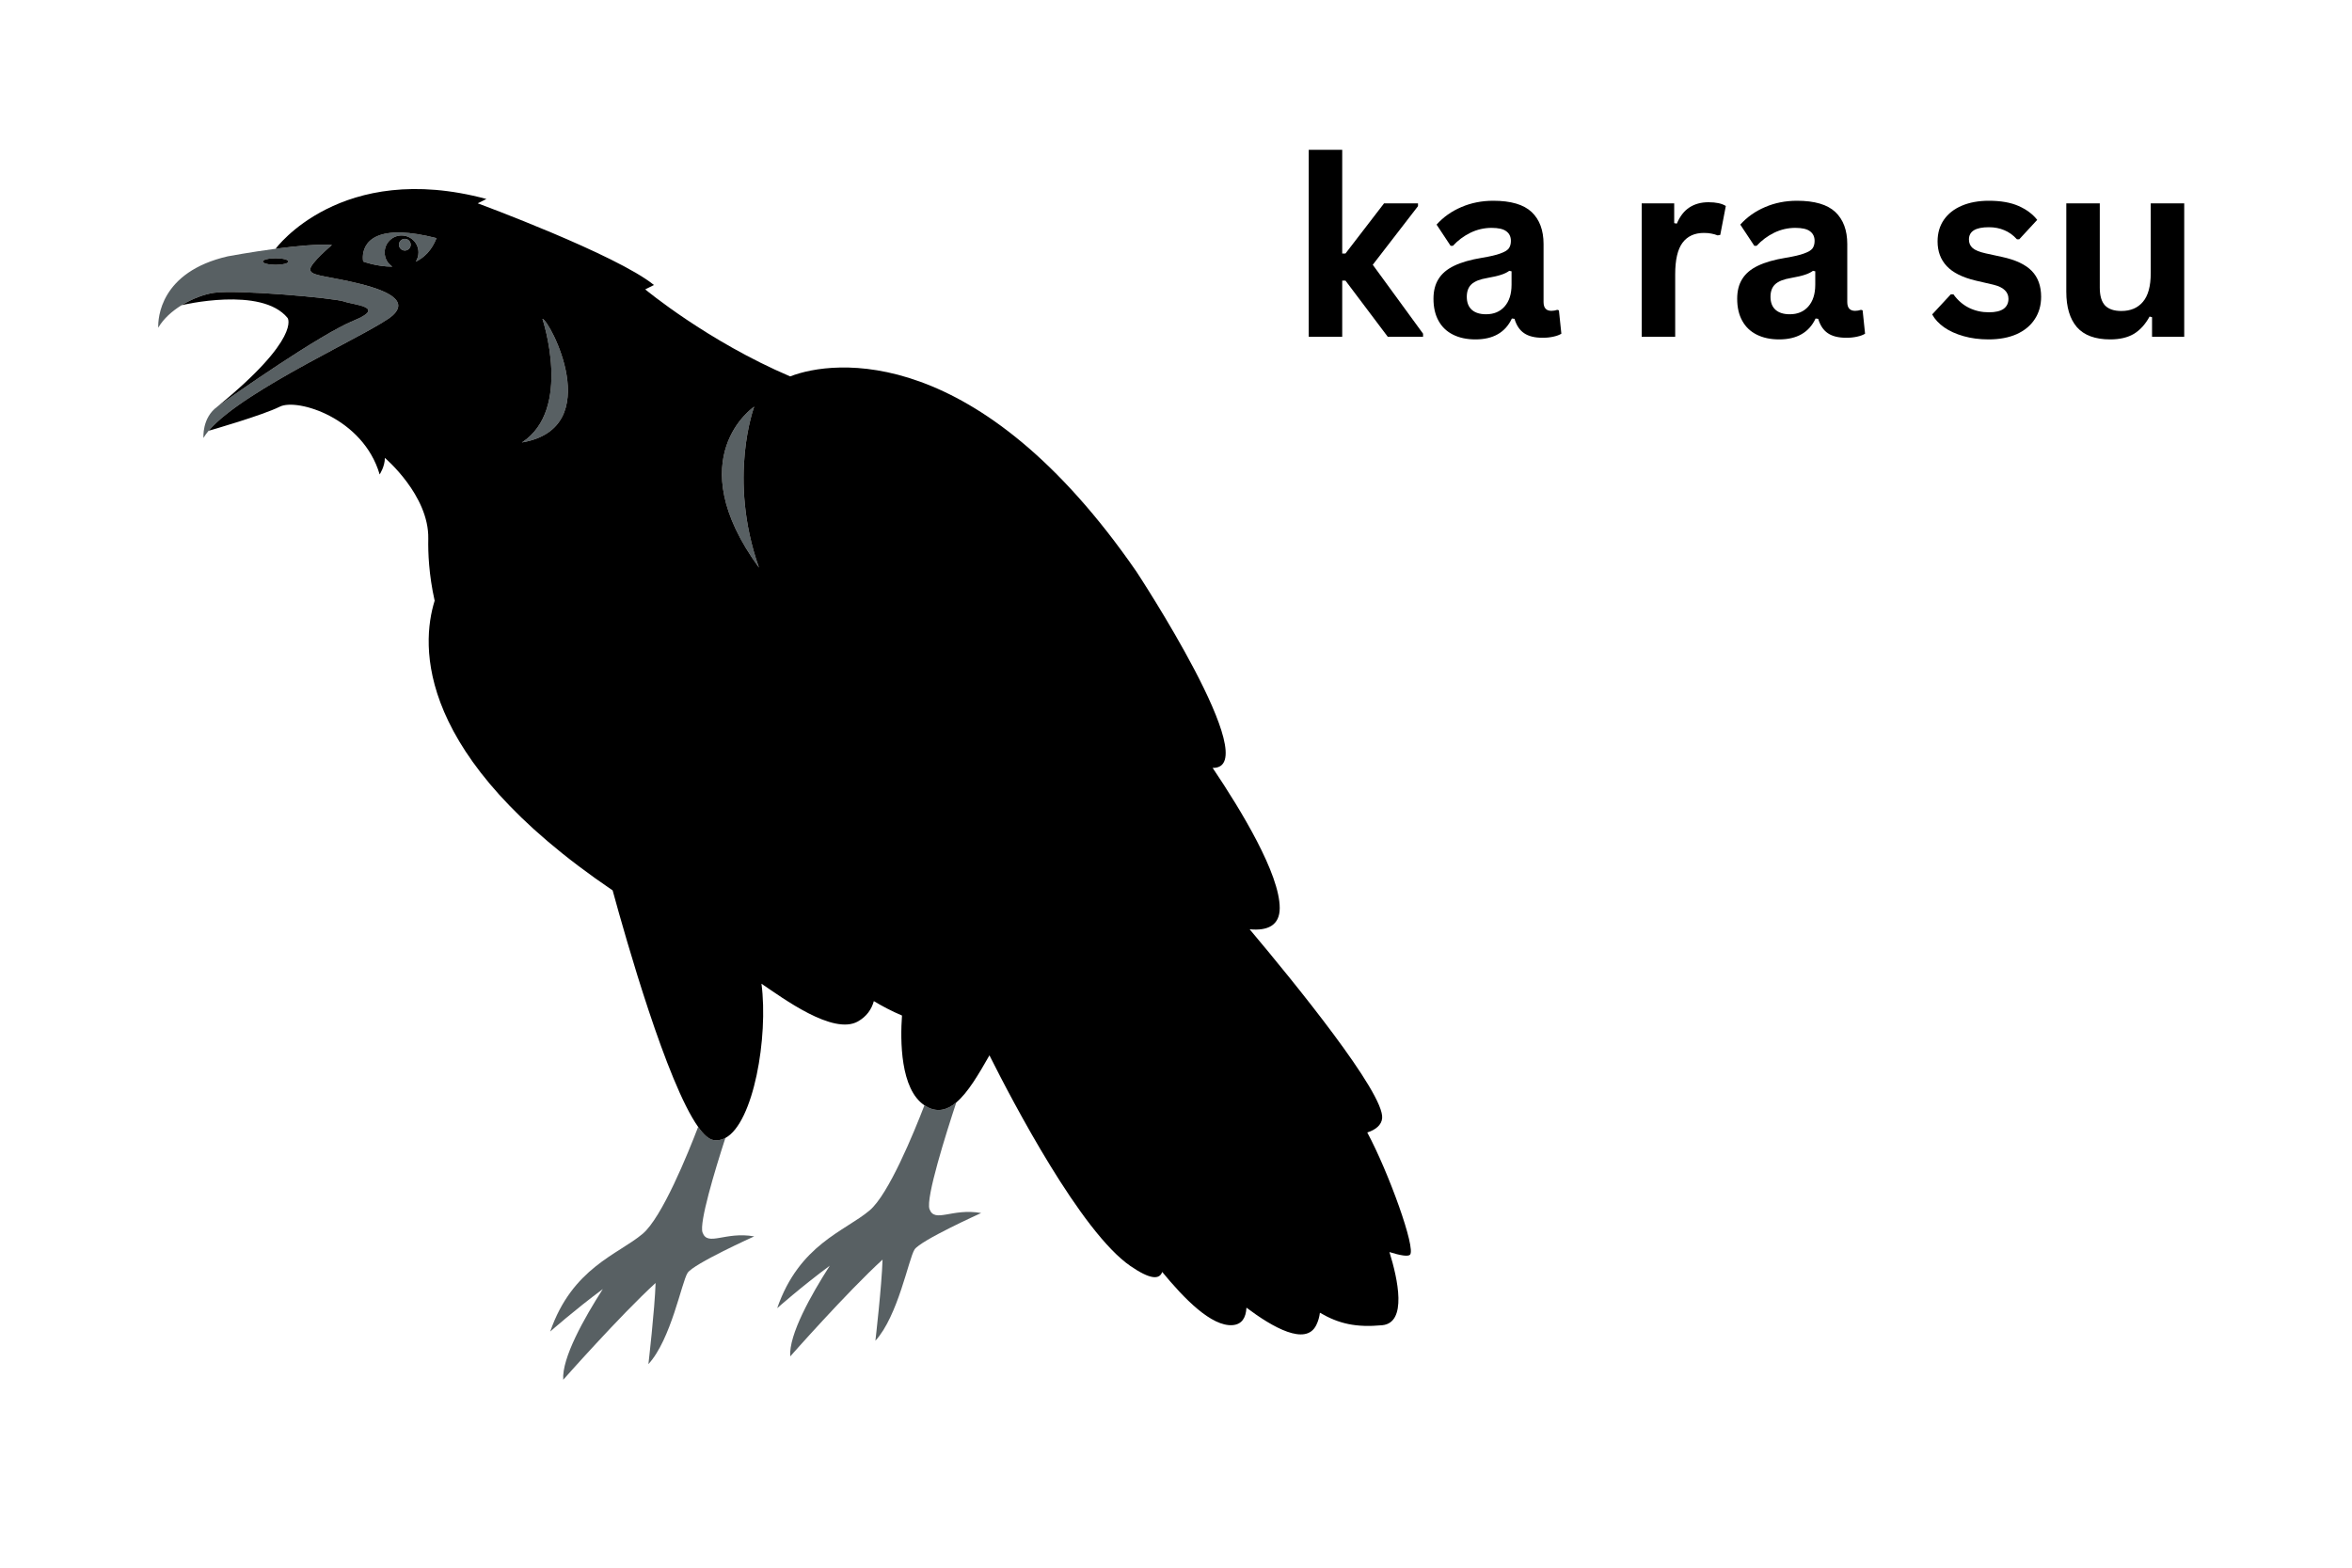
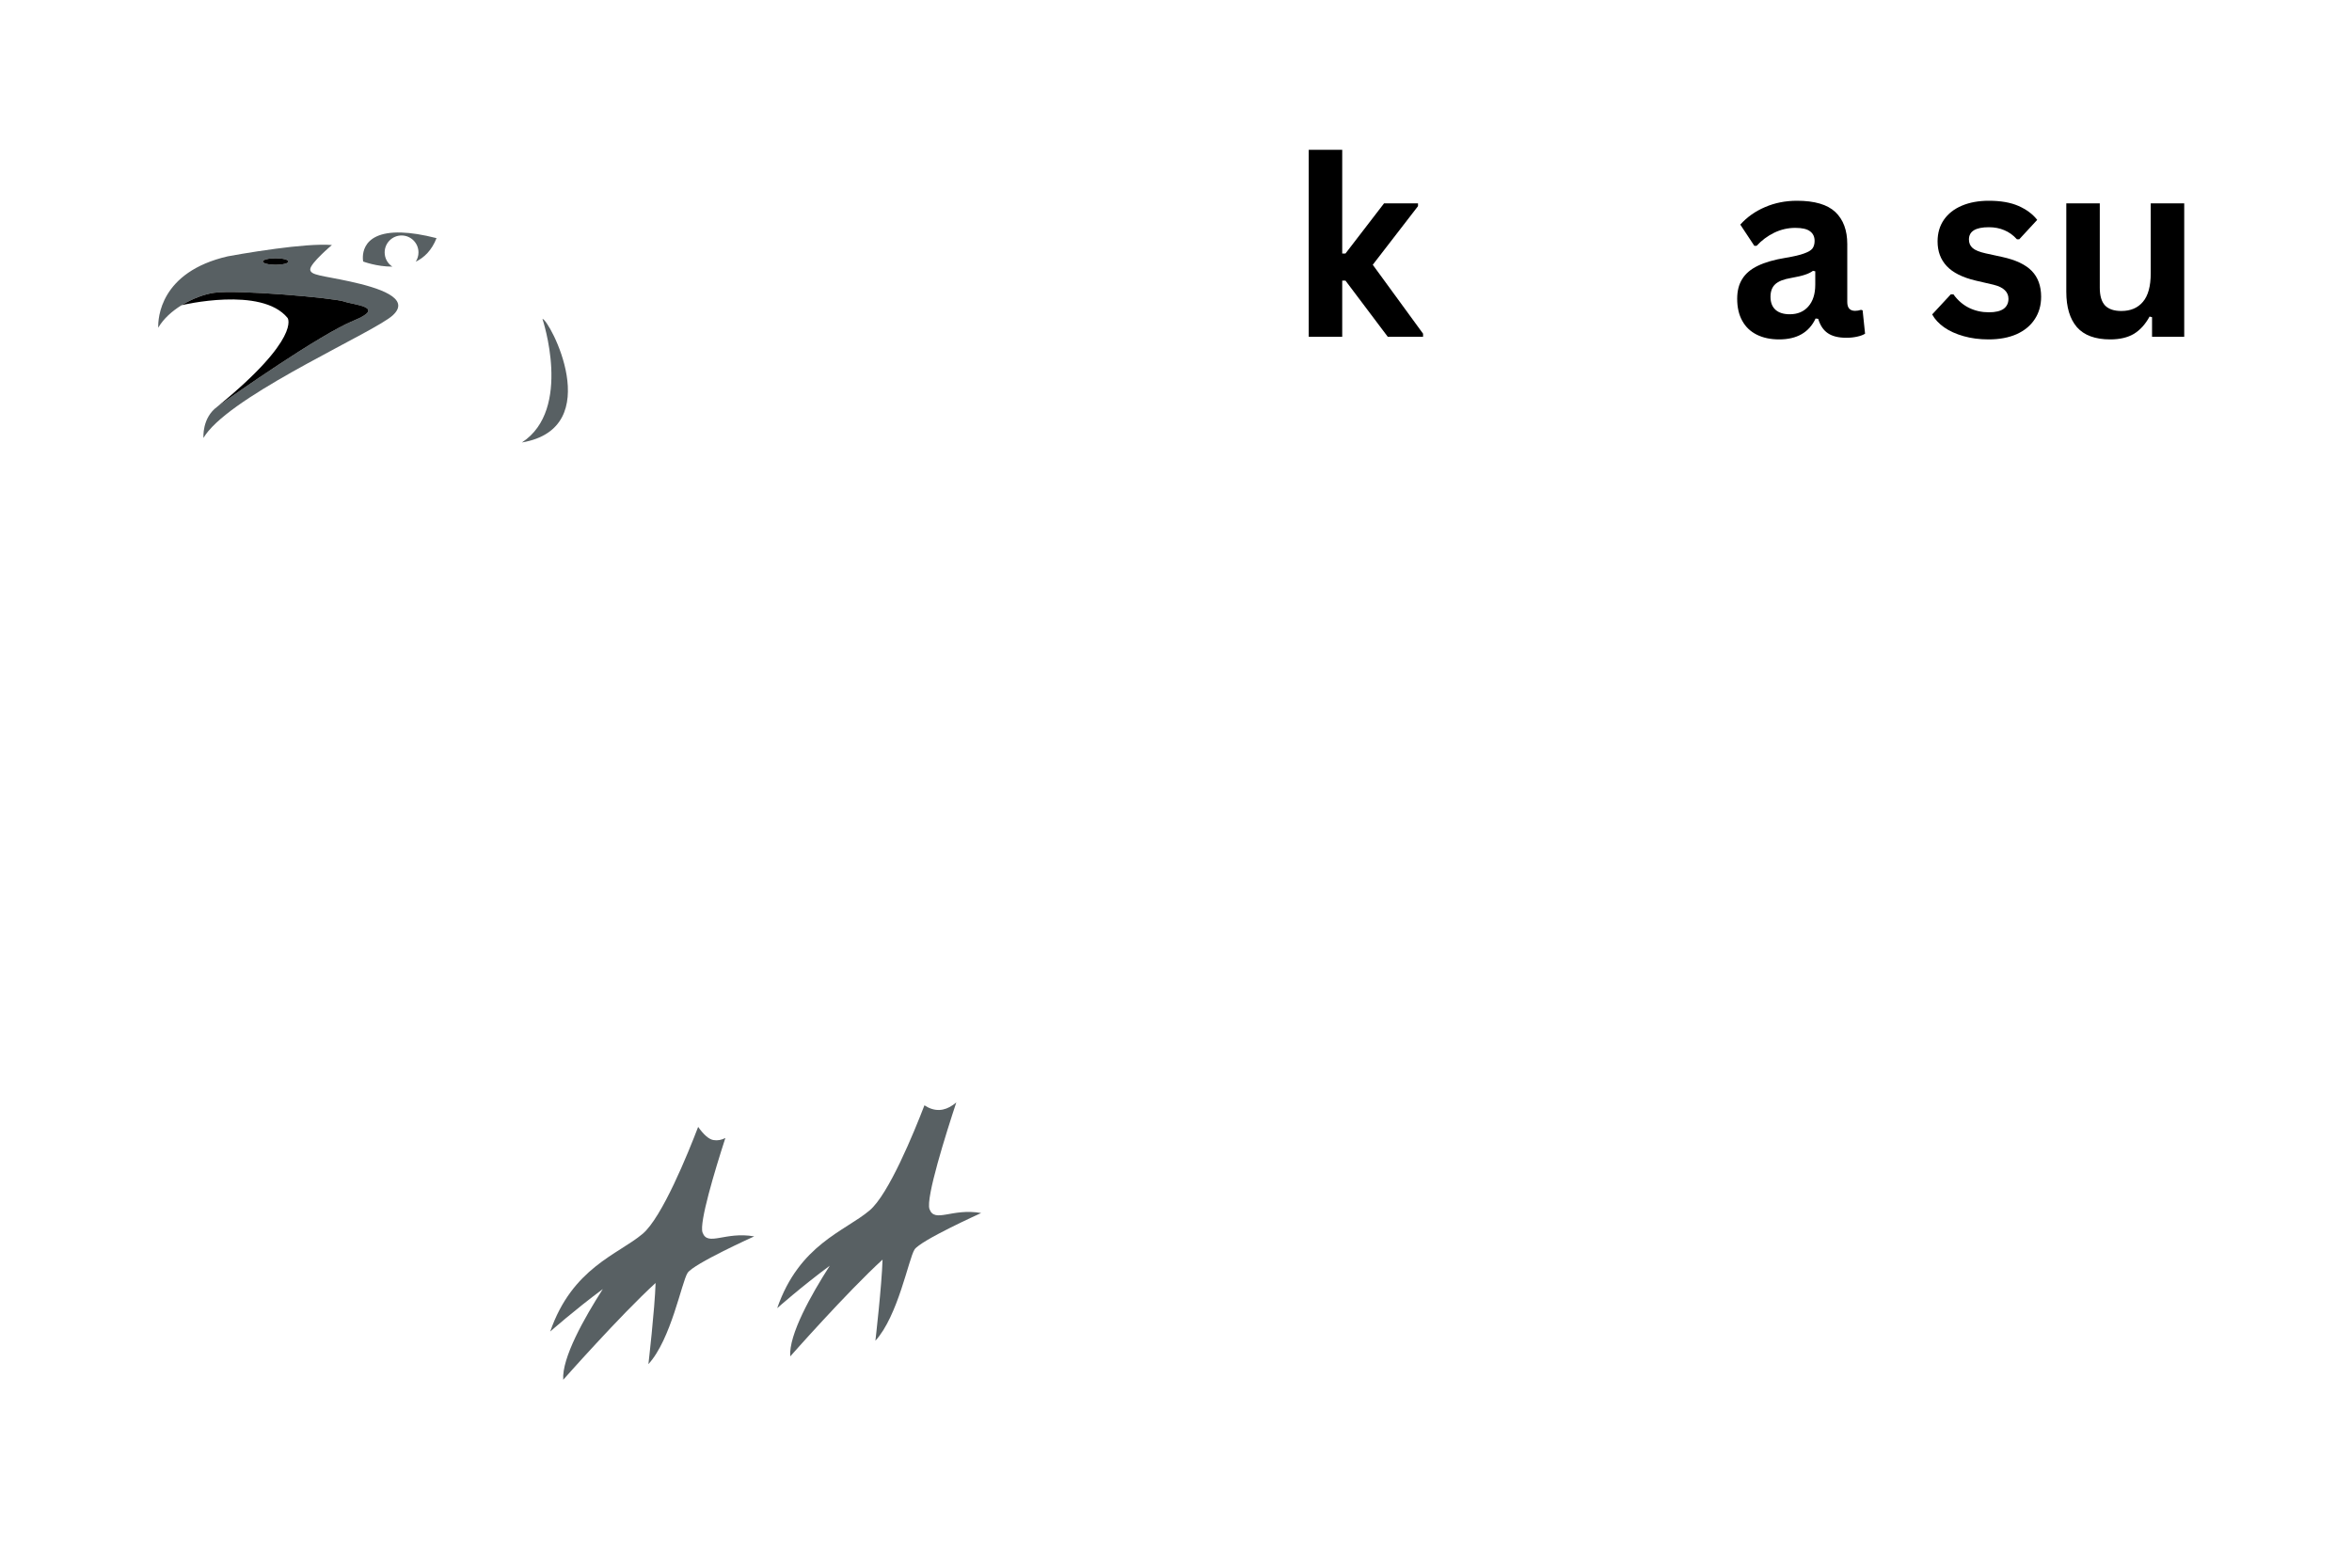
<svg xmlns="http://www.w3.org/2000/svg" width="300" zoomAndPan="magnify" viewBox="0 0 224.88 150" height="200" preserveAspectRatio="xMidYMid meet" version="1.0">
  <defs>
    <g />
    <clipPath id="fc6597f7b8">
      <path d="M 52.262 107.531 L 72.199 107.531 L 72.199 132.02 L 52.262 132.02 Z M 52.262 107.531 " clip-rule="nonzero" />
    </clipPath>
    <clipPath id="76f94fc7a6">
      <path d="M 19.676 18.086 L 134.906 18.086 L 134.906 127.879 L 19.676 127.879 Z M 19.676 18.086 " clip-rule="nonzero" />
    </clipPath>
  </defs>
  <path fill="#586063" d="M 88.859 115.691 C 88.48 114.648 90.457 108.41 91.422 105.484 C 90.598 106.18 89.719 106.438 88.734 105.965 C 88.609 105.902 88.492 105.832 88.375 105.758 C 87.359 108.391 84.953 114.281 83.129 115.816 C 80.766 117.812 76.406 119.059 74.289 125.168 C 74.289 125.168 76.605 123.113 79.32 121.105 C 77.543 123.875 75.387 127.707 75.535 129.785 C 75.535 129.785 80.965 123.633 84.367 120.523 C 84.293 123.031 83.684 128.285 83.684 128.285 C 85.852 125.918 86.867 120.43 87.426 119.559 C 87.988 118.684 93.801 116.066 93.801 116.066 C 91.02 115.566 89.359 117.062 88.859 115.691 " fill-opacity="1" fill-rule="nonzero" />
  <g clip-path="url(#fc6597f7b8)">
    <path fill="#586063" d="M 67.148 117.93 C 66.812 117.008 68.309 112.047 69.332 108.883 C 68.973 109.074 68.59 109.152 68.184 109.082 C 67.738 109.004 67.246 108.555 66.727 107.824 C 65.754 110.367 63.277 116.484 61.418 118.055 C 59.051 120.047 54.691 121.297 52.574 127.406 C 52.574 127.406 54.895 125.352 57.609 123.34 C 55.828 126.113 53.672 129.945 53.82 132.02 C 53.82 132.02 59.254 125.871 62.656 122.758 C 62.578 125.27 61.969 130.523 61.969 130.523 C 64.141 128.156 65.152 122.668 65.715 121.797 C 66.273 120.922 72.09 118.301 72.09 118.301 C 69.305 117.805 67.645 119.301 67.148 117.93 " fill-opacity="1" fill-rule="nonzero" />
  </g>
-   <path fill="#586063" d="M 72.09 38.91 C 72.09 38.91 64.844 43.758 72.547 54.316 C 69.52 45.75 72.09 38.91 72.09 38.91 " fill-opacity="1" fill-rule="nonzero" />
  <path fill="#586063" d="M 51.832 30.512 C 51.832 30.512 54.738 39.168 49.867 42.336 C 58.035 40.953 52.453 30.512 51.832 30.512 " fill-opacity="1" fill-rule="nonzero" />
-   <path fill="#586063" d="M 38.668 22.852 C 38.359 22.852 38.105 23.102 38.105 23.414 C 38.105 23.723 38.359 23.973 38.668 23.973 C 38.977 23.973 39.227 23.723 39.227 23.414 C 39.227 23.102 38.977 22.852 38.668 22.852 " fill-opacity="1" fill-rule="nonzero" />
  <path fill="#586063" d="M 34.684 25.023 C 34.684 25.023 35.965 25.516 37.473 25.512 C 37.031 25.223 36.738 24.723 36.738 24.152 C 36.738 23.258 37.461 22.531 38.355 22.531 C 39.25 22.531 39.973 23.258 39.973 24.152 C 39.973 24.48 39.875 24.785 39.711 25.039 C 40.527 24.645 41.246 23.949 41.699 22.785 C 40.344 22.441 39.25 22.277 38.363 22.25 C 34.055 22.102 34.684 25.023 34.684 25.023 " fill-opacity="1" fill-rule="nonzero" />
  <path fill="#586063" d="M 33.438 26.938 C 30.777 26.355 29.617 26.355 29.617 25.773 C 29.617 25.191 31.691 23.445 31.691 23.445 C 30.395 23.336 28.266 23.539 26.309 23.801 C 23.887 24.121 21.727 24.527 21.727 24.527 C 15.234 26.023 15.047 30.477 15.078 31.355 C 15.578 30.492 16.402 29.766 17.309 29.203 C 18.352 28.566 19.5 28.148 20.402 28.016 C 22.645 27.688 31.941 28.516 32.855 28.848 C 33.766 29.184 37.008 29.348 33.766 30.68 C 30.527 32.008 22.227 37.828 20.73 38.91 C 19.238 39.988 19.406 41.902 19.406 41.902 C 19.535 41.68 19.699 41.453 19.895 41.219 C 19.895 41.219 19.898 41.219 19.902 41.215 C 23.246 37.25 35.781 31.75 37.504 30.18 C 39.332 28.516 36.094 27.52 33.438 26.938 Z M 26.309 25.336 C 25.629 25.336 25.074 25.195 25.074 25.023 C 25.074 24.852 25.629 24.711 26.309 24.711 C 26.988 24.711 27.539 24.852 27.539 25.023 C 27.539 25.195 26.988 25.336 26.309 25.336 " fill-opacity="1" fill-rule="nonzero" />
  <path fill="#000000" d="M 26.309 25.336 C 26.988 25.336 27.539 25.195 27.539 25.023 C 27.539 24.852 26.988 24.711 26.309 24.711 C 25.629 24.711 25.074 24.852 25.074 25.023 C 25.074 25.195 25.629 25.336 26.309 25.336 " fill-opacity="1" fill-rule="nonzero" />
  <path fill="#000000" d="M 27.457 30.43 C 27.457 30.43 28.785 32.34 20.73 38.91 C 22.227 37.828 30.527 32.008 33.766 30.68 C 37.008 29.348 33.766 29.184 32.855 28.848 C 31.941 28.516 22.645 27.688 20.402 28.016 C 19.5 28.148 18.352 28.566 17.309 29.203 C 17.309 29.203 24.969 27.352 27.457 30.43 " fill-opacity="1" fill-rule="nonzero" />
  <g clip-path="url(#76f94fc7a6)">
-     <path fill="#000000" d="M 130.738 108.359 C 131.566 108.09 132.094 107.637 132.16 107.004 C 132.41 104.617 123.742 93.977 119.484 88.914 C 121.199 89.082 122.363 88.551 122.363 86.883 C 122.363 83.629 118.711 77.586 115.945 73.473 C 121.09 73.586 108.664 54.707 108.664 54.707 C 93.531 32.777 79.68 34.387 75.531 36.016 C 67.621 32.645 61.664 27.688 61.664 27.688 L 62.5 27.27 C 58.926 24.359 45.641 19.453 45.641 19.453 L 46.473 19.039 C 32.523 15.297 26.309 23.797 26.309 23.797 L 26.309 23.801 C 28.266 23.539 30.395 23.336 31.691 23.445 C 31.691 23.445 29.617 25.191 29.617 25.773 C 29.617 26.355 30.777 26.355 33.438 26.938 C 36.094 27.52 39.332 28.516 37.504 30.18 C 35.781 31.75 23.246 37.25 19.902 41.215 C 20.055 41.176 25.074 39.73 26.711 38.91 C 28.371 38.078 34.684 39.988 36.258 45.395 C 36.258 45.395 36.758 44.645 36.758 43.812 C 36.758 43.812 40.992 47.391 40.91 51.547 C 40.883 52.891 40.965 54.992 41.52 57.477 C 40.195 61.738 39.59 72.344 58.547 85.195 C 59.852 89.98 63.73 103.598 66.727 107.824 C 67.246 108.555 67.738 109.004 68.184 109.082 C 68.59 109.152 68.973 109.074 69.332 108.883 C 72.031 107.434 73.453 99.234 72.785 94.125 C 74.828 95.5 79.633 99.078 82.012 97.734 C 82.844 97.262 83.32 96.574 83.535 95.789 C 84.289 96.242 85.227 96.75 86.227 97.168 C 86.059 99.547 86.055 104.203 88.375 105.758 C 88.492 105.832 88.609 105.902 88.734 105.965 C 89.719 106.438 90.598 106.18 91.422 105.484 C 92.547 104.535 93.566 102.777 94.594 100.977 C 96.836 105.453 103.344 117.883 108.082 121.137 C 109.984 122.441 110.859 122.449 111.121 121.703 C 113.184 124.215 115.844 126.973 117.879 126.789 C 118.75 126.711 119.129 126.078 119.18 125.121 C 121.715 127.027 124.855 128.797 125.852 126.801 C 126.043 126.418 126.156 126.016 126.207 125.605 C 128.031 126.672 129.672 127.031 132.164 126.801 C 134.578 126.574 133.66 122.379 132.859 119.801 C 133.902 120.129 134.625 120.242 134.82 120.062 C 135.43 119.492 132.766 112.133 130.738 108.359 Z M 38.105 23.414 C 38.105 23.102 38.359 22.852 38.668 22.852 C 38.977 22.852 39.227 23.102 39.227 23.414 C 39.227 23.723 38.977 23.973 38.668 23.973 C 38.359 23.973 38.105 23.723 38.105 23.414 Z M 39.711 25.039 C 39.875 24.785 39.973 24.48 39.973 24.152 C 39.973 23.258 39.25 22.531 38.355 22.531 C 37.461 22.531 36.738 23.258 36.738 24.152 C 36.738 24.723 37.031 25.223 37.473 25.512 C 35.965 25.516 34.684 25.023 34.684 25.023 C 34.684 25.023 34.055 22.102 38.363 22.25 C 39.25 22.277 40.344 22.441 41.699 22.785 C 41.246 23.949 40.527 24.645 39.711 25.039 Z M 49.867 42.336 C 54.738 39.168 51.832 30.512 51.832 30.512 C 52.453 30.512 58.035 40.953 49.867 42.336 Z M 72.09 38.91 C 72.09 38.91 69.52 45.75 72.547 54.316 C 64.844 43.758 72.09 38.91 72.09 38.91 " fill-opacity="1" fill-rule="nonzero" />
-   </g>
+     </g>
  <g fill="#000000" fill-opacity="1">
    <g transform="translate(123.294, 32.225)">
      <g>
        <path d="M 1.844 0 L 1.844 -17.891 L 5.047 -17.891 L 5.047 -7.969 L 5.359 -7.969 L 9.047 -12.766 L 12.297 -12.766 L 12.297 -12.5 L 7.969 -6.891 L 12.781 -0.297 L 12.781 0 L 9.406 0 L 5.359 -5.375 L 5.047 -5.375 L 5.047 0 Z M 1.844 0 " />
      </g>
    </g>
  </g>
  <g fill="#000000" fill-opacity="1">
    <g transform="translate(136.102, 32.225)">
      <g>
-         <path d="M 4.984 0.25 C 4.16 0.25 3.445 0.098 2.844 -0.203 C 2.238 -0.504 1.773 -0.945 1.453 -1.531 C 1.129 -2.113 0.969 -2.816 0.969 -3.641 C 0.969 -4.391 1.129 -5.02 1.453 -5.531 C 1.773 -6.051 2.273 -6.473 2.953 -6.797 C 3.641 -7.129 4.531 -7.383 5.625 -7.562 C 6.383 -7.688 6.961 -7.82 7.359 -7.969 C 7.766 -8.113 8.035 -8.273 8.172 -8.453 C 8.305 -8.641 8.375 -8.879 8.375 -9.172 C 8.375 -9.578 8.227 -9.883 7.938 -10.094 C 7.656 -10.312 7.188 -10.422 6.531 -10.422 C 5.82 -10.422 5.145 -10.266 4.5 -9.953 C 3.863 -9.641 3.305 -9.223 2.828 -8.703 L 2.609 -8.703 L 1.266 -10.734 C 1.91 -11.453 2.695 -12.008 3.625 -12.406 C 4.562 -12.812 5.582 -13.016 6.688 -13.016 C 8.375 -13.016 9.598 -12.656 10.359 -11.938 C 11.117 -11.219 11.5 -10.195 11.5 -8.875 L 11.5 -3.328 C 11.5 -2.766 11.75 -2.484 12.25 -2.484 C 12.438 -2.484 12.625 -2.516 12.812 -2.578 L 12.969 -2.531 L 13.203 -0.297 C 13.023 -0.18 12.773 -0.086 12.453 -0.016 C 12.141 0.055 11.797 0.094 11.422 0.094 C 10.66 0.094 10.066 -0.051 9.641 -0.344 C 9.211 -0.633 8.906 -1.094 8.719 -1.719 L 8.469 -1.75 C 7.844 -0.414 6.68 0.25 4.984 0.25 Z M 6 -2.156 C 6.738 -2.156 7.328 -2.398 7.766 -2.891 C 8.211 -3.391 8.438 -4.086 8.438 -4.984 L 8.438 -6.266 L 8.219 -6.312 C 8.02 -6.164 7.766 -6.039 7.453 -5.938 C 7.141 -5.832 6.691 -5.727 6.109 -5.625 C 5.41 -5.508 4.91 -5.312 4.609 -5.031 C 4.305 -4.75 4.156 -4.348 4.156 -3.828 C 4.156 -3.285 4.316 -2.867 4.641 -2.578 C 4.961 -2.297 5.414 -2.156 6 -2.156 Z M 6 -2.156 " />
-       </g>
+         </g>
    </g>
  </g>
  <g fill="#000000" fill-opacity="1">
    <g transform="translate(149.559, 32.225)">
      <g />
    </g>
  </g>
  <g fill="#000000" fill-opacity="1">
    <g transform="translate(155.147, 32.225)">
      <g>
-         <path d="M 1.844 0 L 1.844 -12.766 L 4.953 -12.766 L 4.953 -10.875 L 5.203 -10.828 C 5.504 -11.535 5.906 -12.051 6.406 -12.375 C 6.914 -12.707 7.523 -12.875 8.234 -12.875 C 8.961 -12.875 9.516 -12.754 9.891 -12.516 L 9.359 -9.75 L 9.109 -9.703 C 8.898 -9.785 8.695 -9.844 8.5 -9.875 C 8.312 -9.914 8.078 -9.938 7.797 -9.938 C 6.898 -9.938 6.219 -9.625 5.75 -9 C 5.281 -8.375 5.047 -7.363 5.047 -5.969 L 5.047 0 Z M 1.844 0 " />
-       </g>
+         </g>
    </g>
  </g>
  <g fill="#000000" fill-opacity="1">
    <g transform="translate(165.156, 32.225)">
      <g>
        <path d="M 4.984 0.25 C 4.16 0.25 3.445 0.098 2.844 -0.203 C 2.238 -0.504 1.773 -0.945 1.453 -1.531 C 1.129 -2.113 0.969 -2.816 0.969 -3.641 C 0.969 -4.391 1.129 -5.02 1.453 -5.531 C 1.773 -6.051 2.273 -6.473 2.953 -6.797 C 3.641 -7.129 4.531 -7.383 5.625 -7.562 C 6.383 -7.688 6.961 -7.82 7.359 -7.969 C 7.766 -8.113 8.035 -8.273 8.172 -8.453 C 8.305 -8.641 8.375 -8.879 8.375 -9.172 C 8.375 -9.578 8.227 -9.883 7.938 -10.094 C 7.656 -10.312 7.188 -10.422 6.531 -10.422 C 5.82 -10.422 5.145 -10.266 4.5 -9.953 C 3.863 -9.641 3.305 -9.223 2.828 -8.703 L 2.609 -8.703 L 1.266 -10.734 C 1.91 -11.453 2.695 -12.008 3.625 -12.406 C 4.562 -12.812 5.582 -13.016 6.688 -13.016 C 8.375 -13.016 9.598 -12.656 10.359 -11.938 C 11.117 -11.219 11.5 -10.195 11.5 -8.875 L 11.5 -3.328 C 11.5 -2.766 11.75 -2.484 12.25 -2.484 C 12.438 -2.484 12.625 -2.516 12.812 -2.578 L 12.969 -2.531 L 13.203 -0.297 C 13.023 -0.18 12.773 -0.086 12.453 -0.016 C 12.141 0.055 11.797 0.094 11.422 0.094 C 10.66 0.094 10.066 -0.051 9.641 -0.344 C 9.211 -0.633 8.906 -1.094 8.719 -1.719 L 8.469 -1.75 C 7.844 -0.414 6.68 0.25 4.984 0.25 Z M 6 -2.156 C 6.738 -2.156 7.328 -2.398 7.766 -2.891 C 8.211 -3.391 8.438 -4.086 8.438 -4.984 L 8.438 -6.266 L 8.219 -6.312 C 8.02 -6.164 7.766 -6.039 7.453 -5.938 C 7.141 -5.832 6.691 -5.727 6.109 -5.625 C 5.41 -5.508 4.91 -5.312 4.609 -5.031 C 4.305 -4.75 4.156 -4.348 4.156 -3.828 C 4.156 -3.285 4.316 -2.867 4.641 -2.578 C 4.961 -2.297 5.414 -2.156 6 -2.156 Z M 6 -2.156 " />
      </g>
    </g>
  </g>
  <g fill="#000000" fill-opacity="1">
    <g transform="translate(178.612, 32.225)">
      <g />
    </g>
  </g>
  <g fill="#000000" fill-opacity="1">
    <g transform="translate(184.201, 32.225)">
      <g>
        <path d="M 5.969 0.25 C 5.102 0.25 4.305 0.145 3.578 -0.062 C 2.848 -0.27 2.227 -0.551 1.719 -0.906 C 1.207 -1.27 0.828 -1.68 0.578 -2.141 L 2.359 -4.062 L 2.609 -4.062 C 3.023 -3.488 3.523 -3.055 4.109 -2.766 C 4.691 -2.484 5.32 -2.344 6 -2.344 C 6.625 -2.344 7.094 -2.453 7.406 -2.672 C 7.719 -2.898 7.875 -3.223 7.875 -3.641 C 7.875 -3.961 7.758 -4.234 7.531 -4.453 C 7.312 -4.68 6.945 -4.859 6.438 -4.984 L 4.75 -5.375 C 3.477 -5.676 2.551 -6.141 1.969 -6.766 C 1.383 -7.391 1.094 -8.176 1.094 -9.125 C 1.094 -9.926 1.297 -10.617 1.703 -11.203 C 2.109 -11.785 2.68 -12.234 3.422 -12.547 C 4.16 -12.859 5.02 -13.016 6 -13.016 C 7.145 -13.016 8.094 -12.848 8.844 -12.516 C 9.602 -12.18 10.195 -11.738 10.625 -11.188 L 8.906 -9.328 L 8.688 -9.328 C 8.32 -9.734 7.914 -10.023 7.469 -10.203 C 7.031 -10.391 6.539 -10.484 6 -10.484 C 4.727 -10.484 4.094 -10.094 4.094 -9.312 C 4.094 -8.977 4.207 -8.707 4.438 -8.5 C 4.676 -8.289 5.094 -8.117 5.688 -7.984 L 7.266 -7.641 C 8.566 -7.359 9.516 -6.91 10.109 -6.297 C 10.703 -5.68 11 -4.859 11 -3.828 C 11 -3.016 10.797 -2.301 10.391 -1.688 C 9.992 -1.07 9.414 -0.594 8.656 -0.25 C 7.906 0.082 7.008 0.25 5.969 0.25 Z M 5.969 0.25 " />
      </g>
    </g>
  </g>
  <g fill="#000000" fill-opacity="1">
    <g transform="translate(195.968, 32.225)">
      <g>
        <path d="M 5.844 0.25 C 4.406 0.25 3.344 -0.141 2.656 -0.922 C 1.977 -1.711 1.641 -2.844 1.641 -4.312 L 1.641 -12.766 L 4.844 -12.766 L 4.844 -4.703 C 4.844 -3.93 5.008 -3.363 5.344 -3 C 5.688 -2.645 6.207 -2.469 6.906 -2.469 C 7.789 -2.469 8.477 -2.758 8.969 -3.344 C 9.469 -3.926 9.719 -4.844 9.719 -6.094 L 9.719 -12.766 L 12.922 -12.766 L 12.922 0 L 9.844 0 L 9.844 -1.875 L 9.609 -1.938 C 9.203 -1.195 8.703 -0.645 8.109 -0.281 C 7.516 0.07 6.758 0.25 5.844 0.25 Z M 5.844 0.25 " />
      </g>
    </g>
  </g>
</svg>